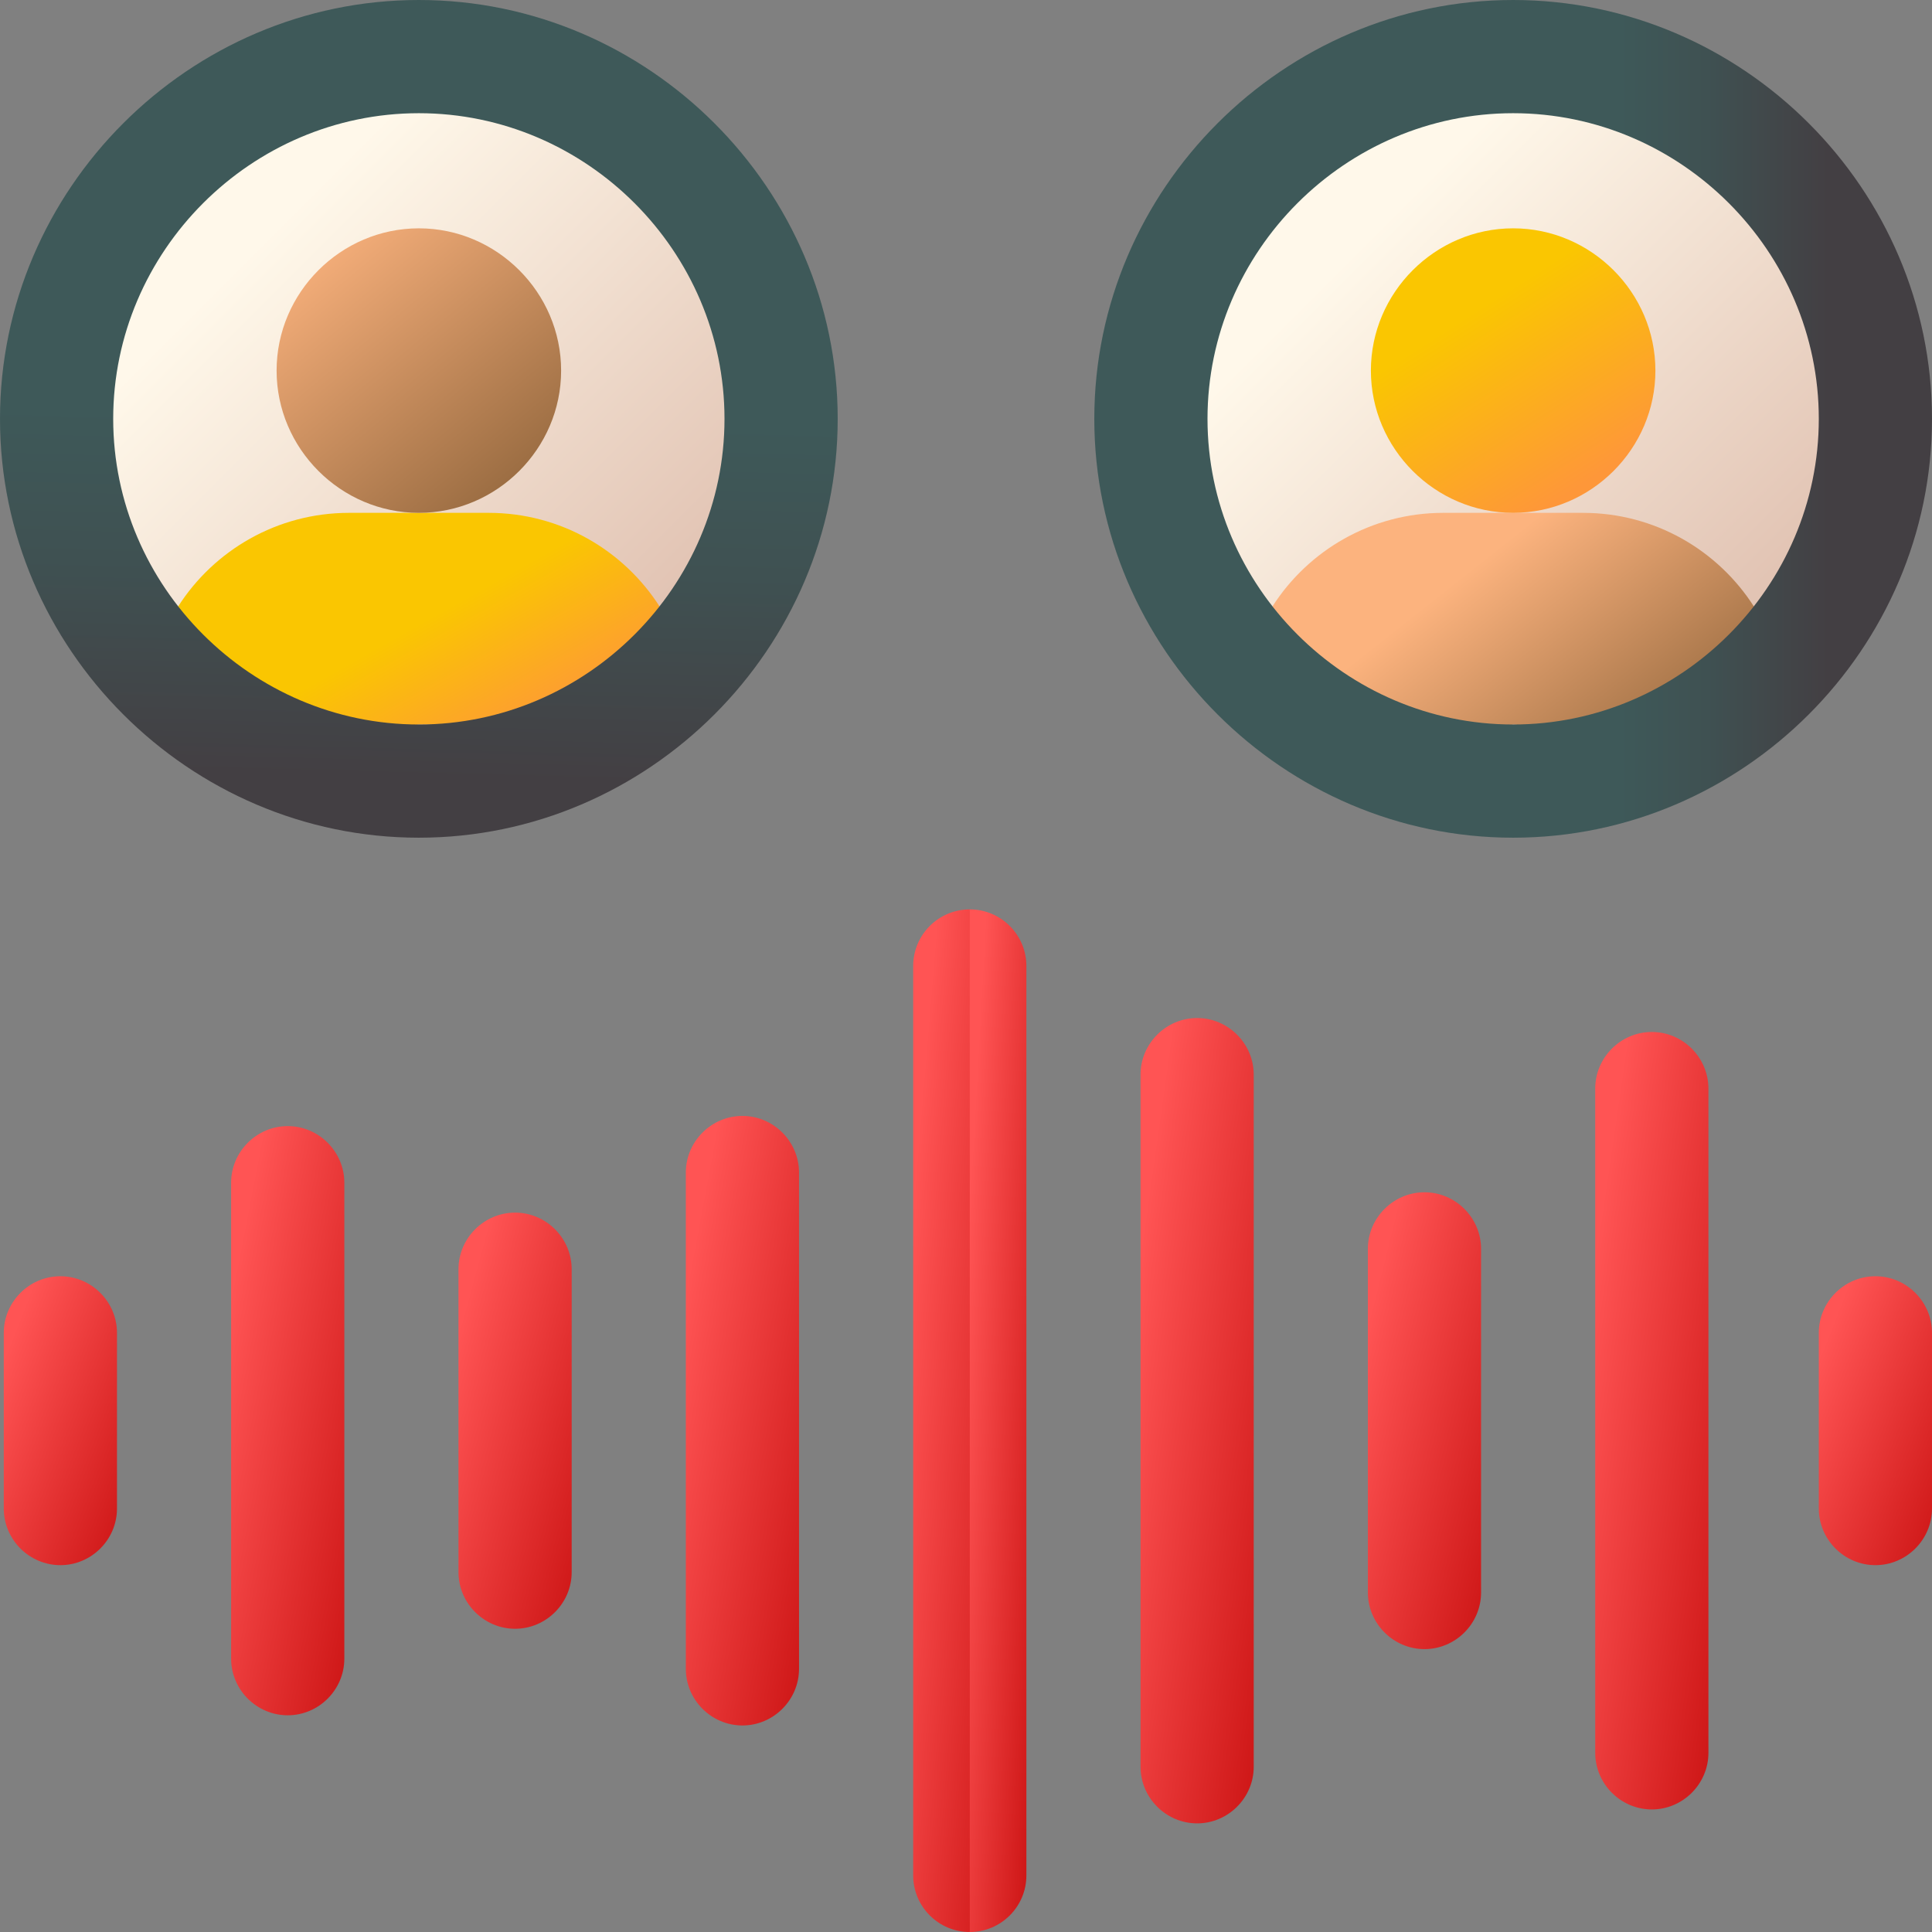
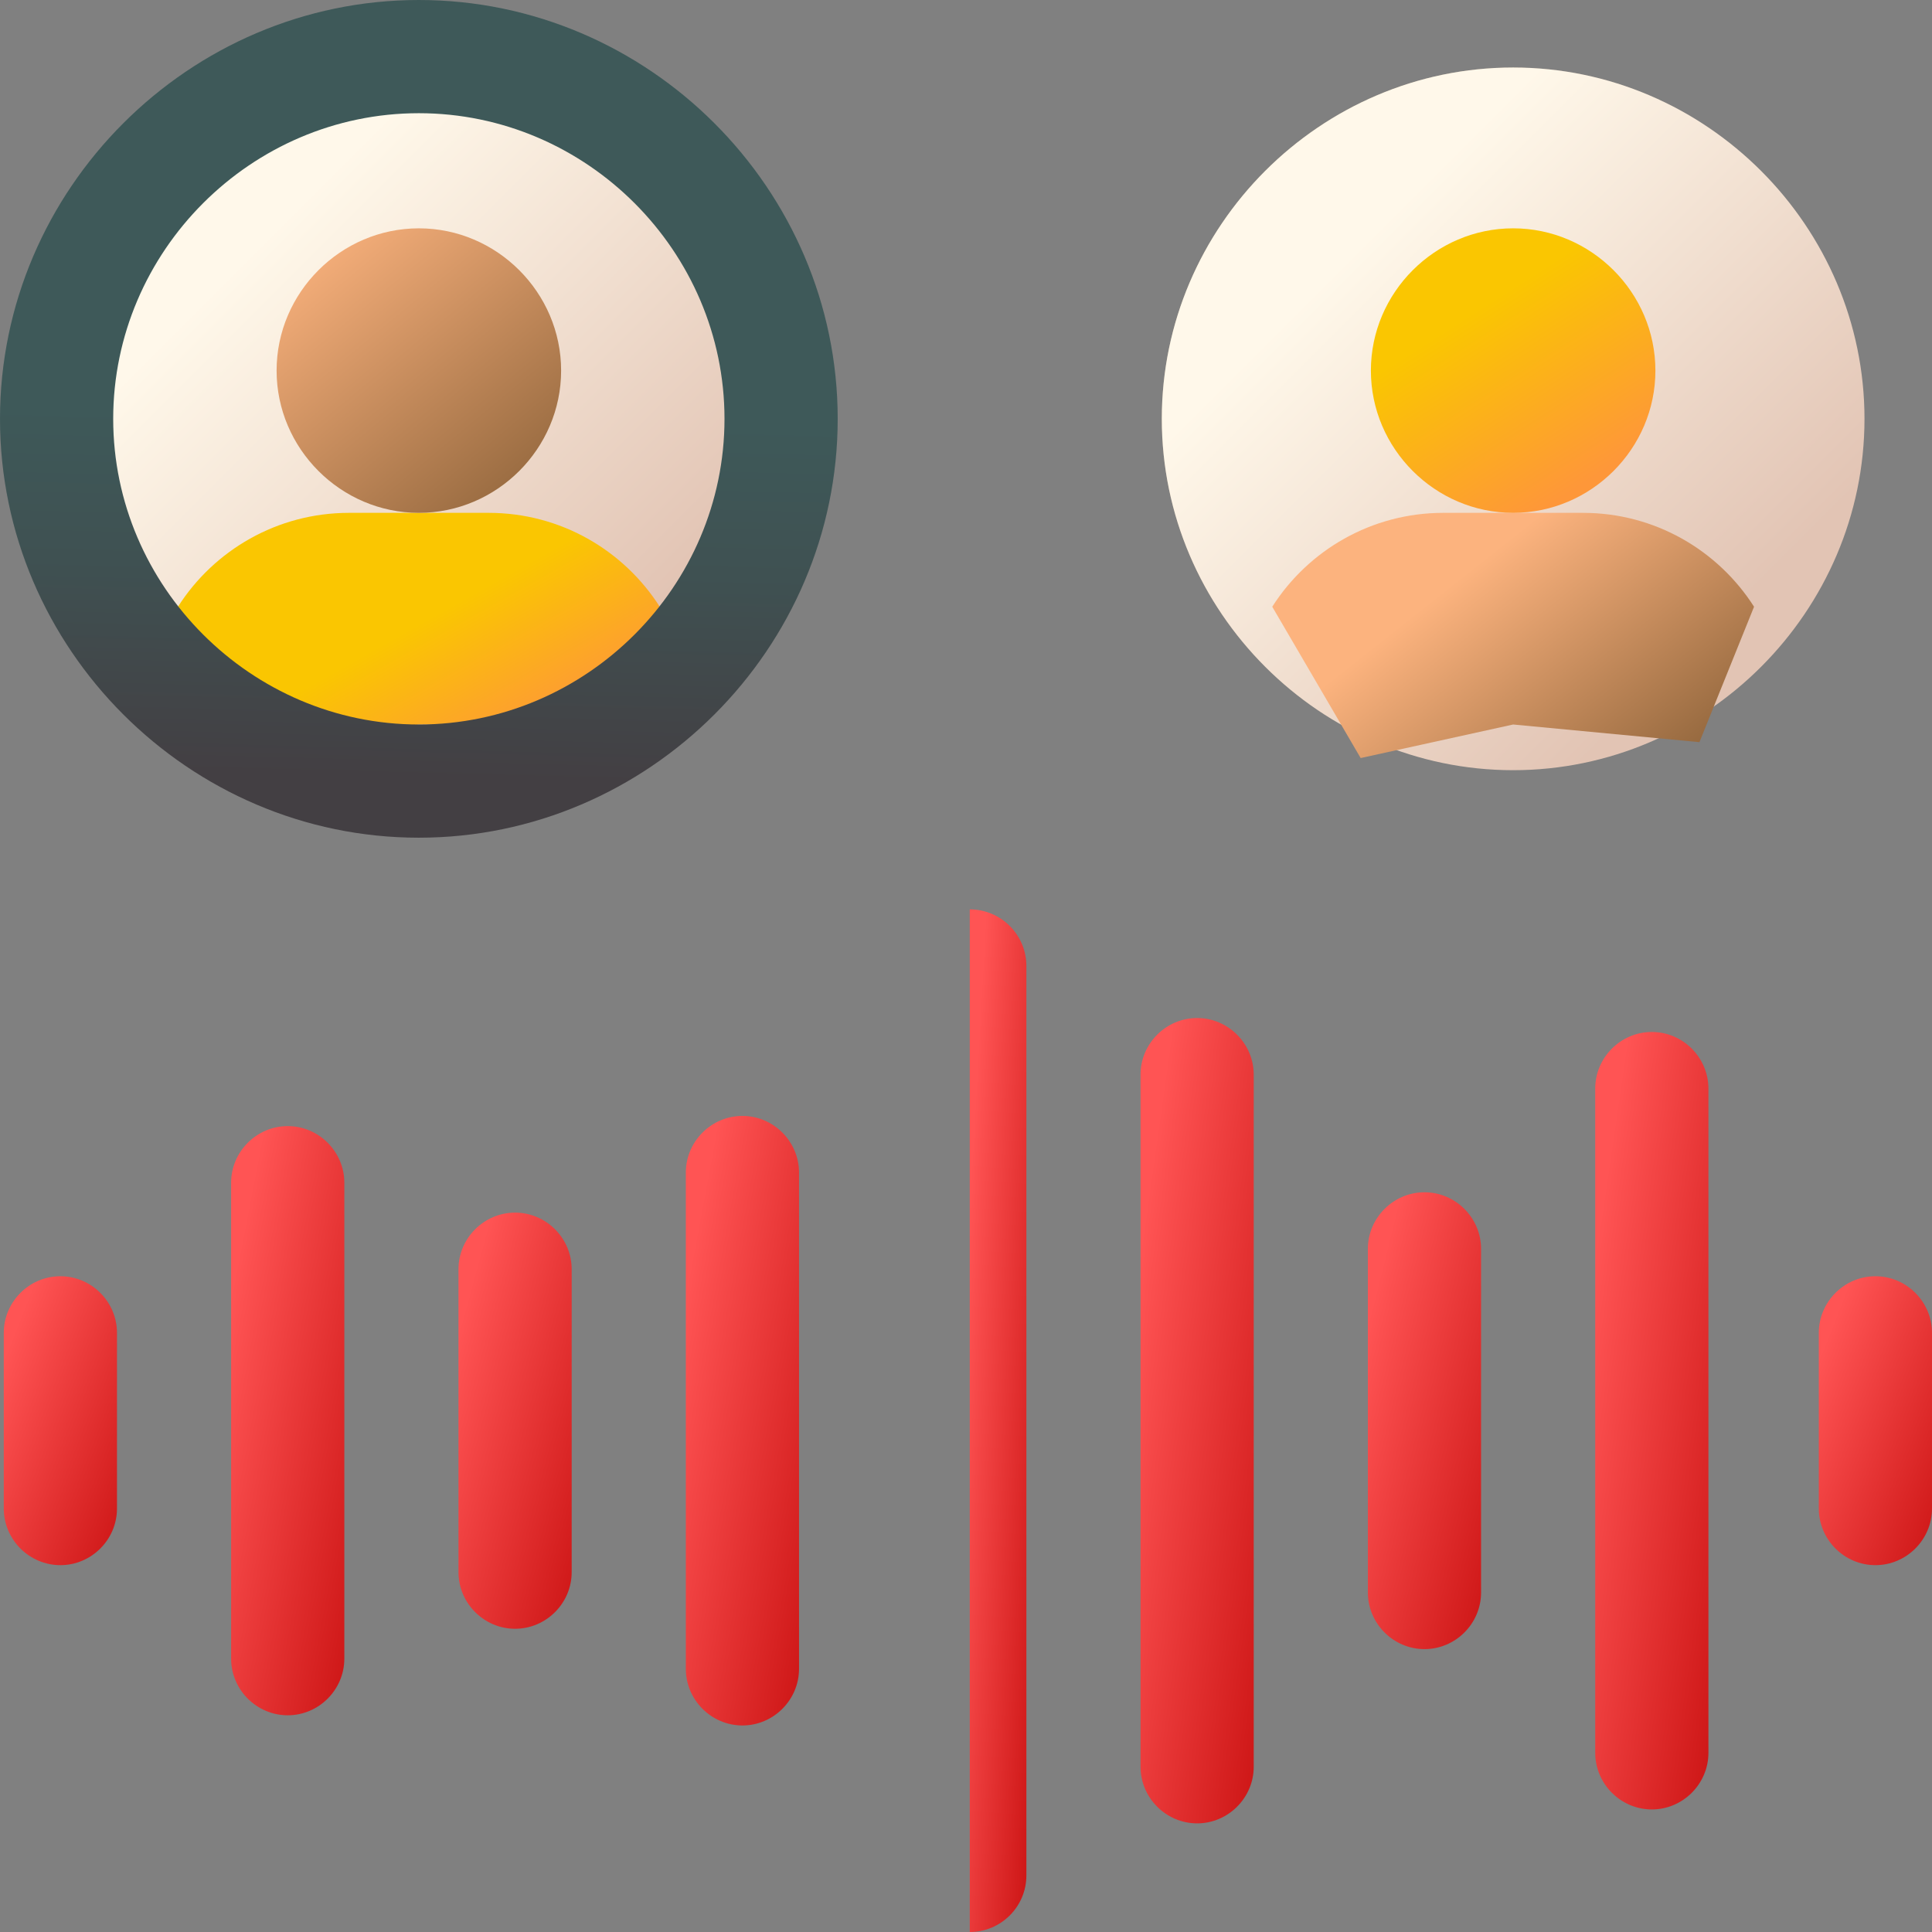
<svg xmlns="http://www.w3.org/2000/svg" width="120" height="120" viewBox="0 0 120 120" fill="none">
  <rect x="0" y="0" width="120" height="120" fill="#808080" stroke="none" />
  <g clip-path="url(#clip0_2134_7059)">
    <path fill-rule="evenodd" clip-rule="evenodd" d="M26.016 3.636L26.015 3.635C13.738 3.635 3.635 13.738 3.635 26.016C3.635 38.293 13.738 48.396 26.015 48.396L26.016 48.395V48.396C38.293 48.396 48.396 38.293 48.396 26.016C48.396 13.738 38.293 3.635 26.016 3.635V3.636Z" fill="url(#paint0_linear_2134_7059)" />
    <path fill-rule="evenodd" clip-rule="evenodd" d="M26.016 3.636L26.015 3.635C13.738 3.635 3.635 13.738 3.635 26.016C3.635 38.293 13.738 48.396 26.015 48.396L26.016 48.395V48.396C38.293 48.396 48.396 38.293 48.396 26.016C48.396 13.738 38.293 3.635 26.016 3.635V3.636Z" fill="url(#paint1_linear_2134_7059)" />
    <path fill-rule="evenodd" clip-rule="evenodd" d="M26.016 31.855L26.015 31.854H21.682C17.215 31.854 13.291 34.179 11.053 37.685L16.728 46.481L17.896 46.295C20.602 45.863 23.309 45.432 26.015 45L26.016 44.999V45L37.607 45.004L40.978 37.685C38.74 34.179 34.816 31.854 30.349 31.854H26.016V31.855Z" fill="url(#paint2_linear_2134_7059)" />
    <path fill-rule="evenodd" clip-rule="evenodd" d="M26.016 14.182C21.168 14.182 17.18 18.171 17.18 23.018C17.18 27.865 21.168 31.854 26.016 31.854C30.863 31.854 34.852 27.865 34.852 23.018C34.852 18.171 30.863 14.182 26.016 14.182Z" fill="url(#paint3_linear_2134_7059)" />
    <path fill-rule="evenodd" clip-rule="evenodd" d="M26.016 0C40.287 0 52.031 11.744 52.031 26.016C52.031 40.287 40.287 52.031 26.016 52.031C11.744 52.031 0 40.287 0 26.016C0 11.744 11.744 0 26.016 0ZM26.016 45C36.43 45 45 36.43 45 26.016C45 15.601 36.43 7.031 26.016 7.031C15.601 7.031 7.031 15.601 7.031 26.016C7.031 36.43 15.601 45 26.016 45Z" fill="url(#paint4_linear_2134_7059)" />
    <path fill-rule="evenodd" clip-rule="evenodd" d="M93.985 4.193C105.956 4.193 115.807 14.044 115.807 26.015C115.807 37.987 105.956 47.838 93.984 47.838V47.838C82.013 47.838 72.162 37.987 72.162 26.015C72.162 14.044 82.013 4.193 93.984 4.193" fill="url(#paint5_linear_2134_7059)" />
    <path fill-rule="evenodd" clip-rule="evenodd" d="M93.985 4.193C105.956 4.193 115.807 14.044 115.807 26.015C115.807 37.987 105.956 47.838 93.984 47.838V47.838C82.013 47.838 72.162 37.987 72.162 26.015C72.162 14.044 82.013 4.193 93.984 4.193" fill="url(#paint6_linear_2134_7059)" />
    <path fill-rule="evenodd" clip-rule="evenodd" d="M93.984 31.855C93.984 31.855 93.984 31.854 93.984 31.854H89.65C85.183 31.854 81.26 34.179 79.022 37.685L84.513 47.084L93.984 45C93.984 45 93.984 45 93.984 44.999V45C97.841 45.365 101.698 45.731 105.555 46.097L108.947 37.685C106.709 34.179 102.785 31.854 98.318 31.854H93.984V31.855Z" fill="url(#paint7_linear_2134_7059)" />
    <path fill-rule="evenodd" clip-rule="evenodd" d="M93.984 31.854C89.137 31.854 85.148 27.865 85.148 23.018C85.148 18.171 89.137 14.182 93.984 14.182C98.832 14.182 102.82 18.171 102.82 23.018C102.82 27.865 98.832 31.854 93.984 31.854Z" fill="url(#paint8_linear_2134_7059)" />
-     <path fill-rule="evenodd" clip-rule="evenodd" d="M93.984 0C108.256 0 120 11.744 120 26.016C120 40.287 108.256 52.031 93.984 52.031C79.713 52.031 67.969 40.287 67.969 26.016C67.969 11.744 79.713 0 93.984 0ZM93.984 45C104.399 45 112.969 36.43 112.969 26.016C112.969 15.601 104.399 7.031 93.984 7.031C83.57 7.031 75 15.601 75 26.016C75 36.43 83.57 45 93.984 45Z" fill="url(#paint9_linear_2134_7059)" />
    <path d="M74.356 113.253C72.427 113.253 70.84 111.666 70.84 109.738V66.747C70.84 64.818 72.427 63.231 74.356 63.231C76.284 63.231 77.871 64.818 77.871 66.747V109.738C77.871 111.666 76.284 113.253 74.356 113.253Z" fill="url(#paint10_linear_2134_7059)" />
    <path d="M88.477 102.43C86.548 102.43 84.961 100.843 84.961 98.915V77.569C84.961 75.641 86.548 74.054 88.477 74.054C90.405 74.054 91.992 75.641 91.992 77.569V98.915C91.992 100.843 90.405 102.43 88.477 102.43Z" fill="url(#paint11_linear_2134_7059)" />
    <path d="M102.598 112.388C100.669 112.388 99.082 110.801 99.082 108.872V67.612C99.082 65.684 100.669 64.097 102.598 64.097C104.526 64.097 106.113 65.684 106.113 67.612V108.872C106.113 110.801 104.526 112.388 102.598 112.388Z" fill="url(#paint12_linear_2134_7059)" />
    <path d="M116.484 97.215C114.556 97.215 112.969 95.628 112.969 93.699V82.785C112.969 80.856 114.556 79.269 116.484 79.269C118.413 79.269 120 80.856 120 82.785V93.699C120 95.628 118.413 97.215 116.484 97.215Z" fill="url(#paint13_linear_2134_7059)" />
    <path d="M46.113 107.172C44.185 107.172 42.598 105.585 42.598 103.656V72.828C42.598 70.899 44.185 69.312 46.113 69.312C48.042 69.312 49.629 70.899 49.629 72.828V103.656C49.629 105.585 48.042 107.172 46.113 107.172Z" fill="url(#paint14_linear_2134_7059)" />
    <path d="M31.992 101.166C30.064 101.166 28.477 99.579 28.477 97.65V78.834C28.477 76.905 30.064 75.318 31.992 75.318C33.921 75.318 35.508 76.905 35.508 78.834V97.65C35.508 99.579 33.921 101.166 31.992 101.166Z" fill="url(#paint15_linear_2134_7059)" />
    <path d="M17.871 106.54C15.942 106.54 14.355 104.953 14.355 103.024V73.46C14.355 71.531 15.942 69.944 17.871 69.944C19.8 69.944 21.387 71.531 21.387 73.46V103.024C21.387 104.953 19.8 106.54 17.871 106.54Z" fill="url(#paint16_linear_2134_7059)" />
    <path d="M3.75 97.215C1.821 97.215 0.234 95.628 0.234 93.699V82.785C0.234 80.856 1.821 79.269 3.75 79.269C5.679 79.269 7.266 80.856 7.266 82.785V93.699C7.266 95.628 5.679 97.215 3.75 97.215Z" fill="url(#paint17_linear_2134_7059)" />
-     <path d="M60.234 56.484C60.82 67.395 61.406 78.307 61.992 89.218C61.406 99.479 60.82 109.739 60.234 120C58.294 120 56.719 118.425 56.719 116.484V60C56.719 58.059 58.294 56.484 60.234 56.484Z" fill="url(#paint18_linear_2134_7059)" />
    <path d="M63.75 60V116.484C63.75 118.425 62.175 120 60.234 120V56.484C62.175 56.484 63.75 58.059 63.75 60Z" fill="url(#paint19_linear_2134_7059)" />
  </g>
  <defs>
    <linearGradient id="paint0_linear_2134_7059" x1="28.854" y1="29.485" x2="-7.865" y2="5.65" gradientUnits="userSpaceOnUse">
      <stop stop-color="#C59B6D" stop-opacity="0" />
      <stop offset="0.181" stop-color="#C69D71" stop-opacity="0.181" />
      <stop offset="0.346" stop-color="#CBA57C" stop-opacity="0.346" />
      <stop offset="0.504" stop-color="#D2B28E" stop-opacity="0.504" />
      <stop offset="0.659" stop-color="#DDC4A8" stop-opacity="0.659" />
      <stop offset="0.811" stop-color="#EADBCA" stop-opacity="0.811" />
      <stop offset="0.959" stop-color="#FAF6F2" stop-opacity="0.959" />
      <stop offset="1" stop-color="white" />
    </linearGradient>
    <linearGradient id="paint1_linear_2134_7059" x1="15.58" y1="15.573" x2="39.21" y2="39.203" gradientUnits="userSpaceOnUse">
      <stop stop-color="#FFF8EA" />
      <stop offset="1" stop-color="#E2C4B4" />
    </linearGradient>
    <linearGradient id="paint2_linear_2134_7059" x1="29.103" y1="37.014" x2="33.886" y2="45.538" gradientUnits="userSpaceOnUse">
      <stop stop-color="#FAC601" />
      <stop offset="1" stop-color="#FE9739" />
    </linearGradient>
    <linearGradient id="paint3_linear_2134_7059" x1="21.239" y1="12.563" x2="36.115" y2="30.473" gradientUnits="userSpaceOnUse">
      <stop stop-color="#FCB37E" />
      <stop offset="1" stop-color="#8C6239" />
    </linearGradient>
    <linearGradient id="paint4_linear_2134_7059" x1="32.593" y1="26.017" x2="32" y2="48.5" gradientUnits="userSpaceOnUse">
      <stop stop-color="#3E5959" />
      <stop offset="0.42" stop-color="#3F5152" />
      <stop offset="1" stop-color="#433F43" />
    </linearGradient>
    <linearGradient id="paint5_linear_2134_7059" x1="96.752" y1="29.399" x2="60.949" y2="6.158" gradientUnits="userSpaceOnUse">
      <stop stop-color="#C59B6D" stop-opacity="0" />
      <stop offset="0.181" stop-color="#C69D71" stop-opacity="0.181" />
      <stop offset="0.346" stop-color="#CBA57C" stop-opacity="0.346" />
      <stop offset="0.504" stop-color="#D2B28E" stop-opacity="0.504" />
      <stop offset="0.659" stop-color="#DDC4A8" stop-opacity="0.659" />
      <stop offset="0.811" stop-color="#EADBCA" stop-opacity="0.811" />
      <stop offset="0.959" stop-color="#FAF6F2" stop-opacity="0.959" />
      <stop offset="1" stop-color="white" />
    </linearGradient>
    <linearGradient id="paint6_linear_2134_7059" x1="83.809" y1="15.833" x2="106.85" y2="38.874" gradientUnits="userSpaceOnUse">
      <stop stop-color="#FFF8EA" />
      <stop offset="1" stop-color="#E2C4B4" />
    </linearGradient>
    <linearGradient id="paint7_linear_2134_7059" x1="97.421" y1="30.549" x2="109.289" y2="45.559" gradientUnits="userSpaceOnUse">
      <stop stop-color="#FCB37E" />
      <stop offset="1" stop-color="#8C6239" />
    </linearGradient>
    <linearGradient id="paint8_linear_2134_7059" x1="88.794" y1="21.116" x2="95.626" y2="31.816" gradientUnits="userSpaceOnUse">
      <stop stop-color="#FAC601" />
      <stop offset="1" stop-color="#FE9739" />
    </linearGradient>
    <linearGradient id="paint9_linear_2134_7059" x1="100.562" y1="26.017" x2="113.525" y2="26.017" gradientUnits="userSpaceOnUse">
      <stop stop-color="#3E5959" />
      <stop offset="0.42" stop-color="#3F5152" />
      <stop offset="1" stop-color="#433F43" />
    </linearGradient>
    <linearGradient id="paint10_linear_2134_7059" x1="71.848" y1="70.395" x2="83.191" y2="71.989" gradientUnits="userSpaceOnUse">
      <stop stop-color="#FF5454" />
      <stop offset="1" stop-color="#CF1818" />
    </linearGradient>
    <linearGradient id="paint11_linear_2134_7059" x1="85.969" y1="78.118" x2="96.867" y2="80.818" gradientUnits="userSpaceOnUse">
      <stop stop-color="#FF5454" />
      <stop offset="1" stop-color="#CF1818" />
    </linearGradient>
    <linearGradient id="paint12_linear_2134_7059" x1="100.09" y1="71.013" x2="111.417" y2="72.662" gradientUnits="userSpaceOnUse">
      <stop stop-color="#FF5454" />
      <stop offset="1" stop-color="#CF1818" />
    </linearGradient>
    <linearGradient id="paint13_linear_2134_7059" x1="113.977" y1="81.84" x2="124.004" y2="85.769" gradientUnits="userSpaceOnUse">
      <stop stop-color="#FF5454" />
      <stop offset="1" stop-color="#CF1818" />
    </linearGradient>
    <linearGradient id="paint14_linear_2134_7059" x1="43.606" y1="74.734" x2="54.787" y2="76.811" gradientUnits="userSpaceOnUse">
      <stop stop-color="#FF5454" />
      <stop offset="1" stop-color="#CF1818" />
    </linearGradient>
    <linearGradient id="paint15_linear_2134_7059" x1="29.485" y1="79.02" x2="40.255" y2="81.95" gradientUnits="userSpaceOnUse">
      <stop stop-color="#FF5454" />
      <stop offset="1" stop-color="#CF1818" />
    </linearGradient>
    <linearGradient id="paint16_linear_2134_7059" x1="15.363" y1="75.185" x2="26.519" y2="77.329" gradientUnits="userSpaceOnUse">
      <stop stop-color="#FF5454" />
      <stop offset="1" stop-color="#CF1818" />
    </linearGradient>
    <linearGradient id="paint17_linear_2134_7059" x1="1.242" y1="81.84" x2="11.27" y2="85.769" gradientUnits="userSpaceOnUse">
      <stop stop-color="#FF5454" />
      <stop offset="1" stop-color="#CF1818" />
    </linearGradient>
    <linearGradient id="paint18_linear_2134_7059" x1="57.475" y1="65.581" x2="66.091" y2="66.296" gradientUnits="userSpaceOnUse">
      <stop stop-color="#FF5454" />
      <stop offset="1" stop-color="#CF1818" />
    </linearGradient>
    <linearGradient id="paint19_linear_2134_7059" x1="60.738" y1="65.581" x2="66.504" y2="65.9" gradientUnits="userSpaceOnUse">
      <stop stop-color="#FF5454" />
      <stop offset="1" stop-color="#CF1818" />
    </linearGradient>
    <clipPath id="clip0_2134_7059">
      <rect width="120" height="120" fill="white" />
    </clipPath>
  </defs>
</svg>